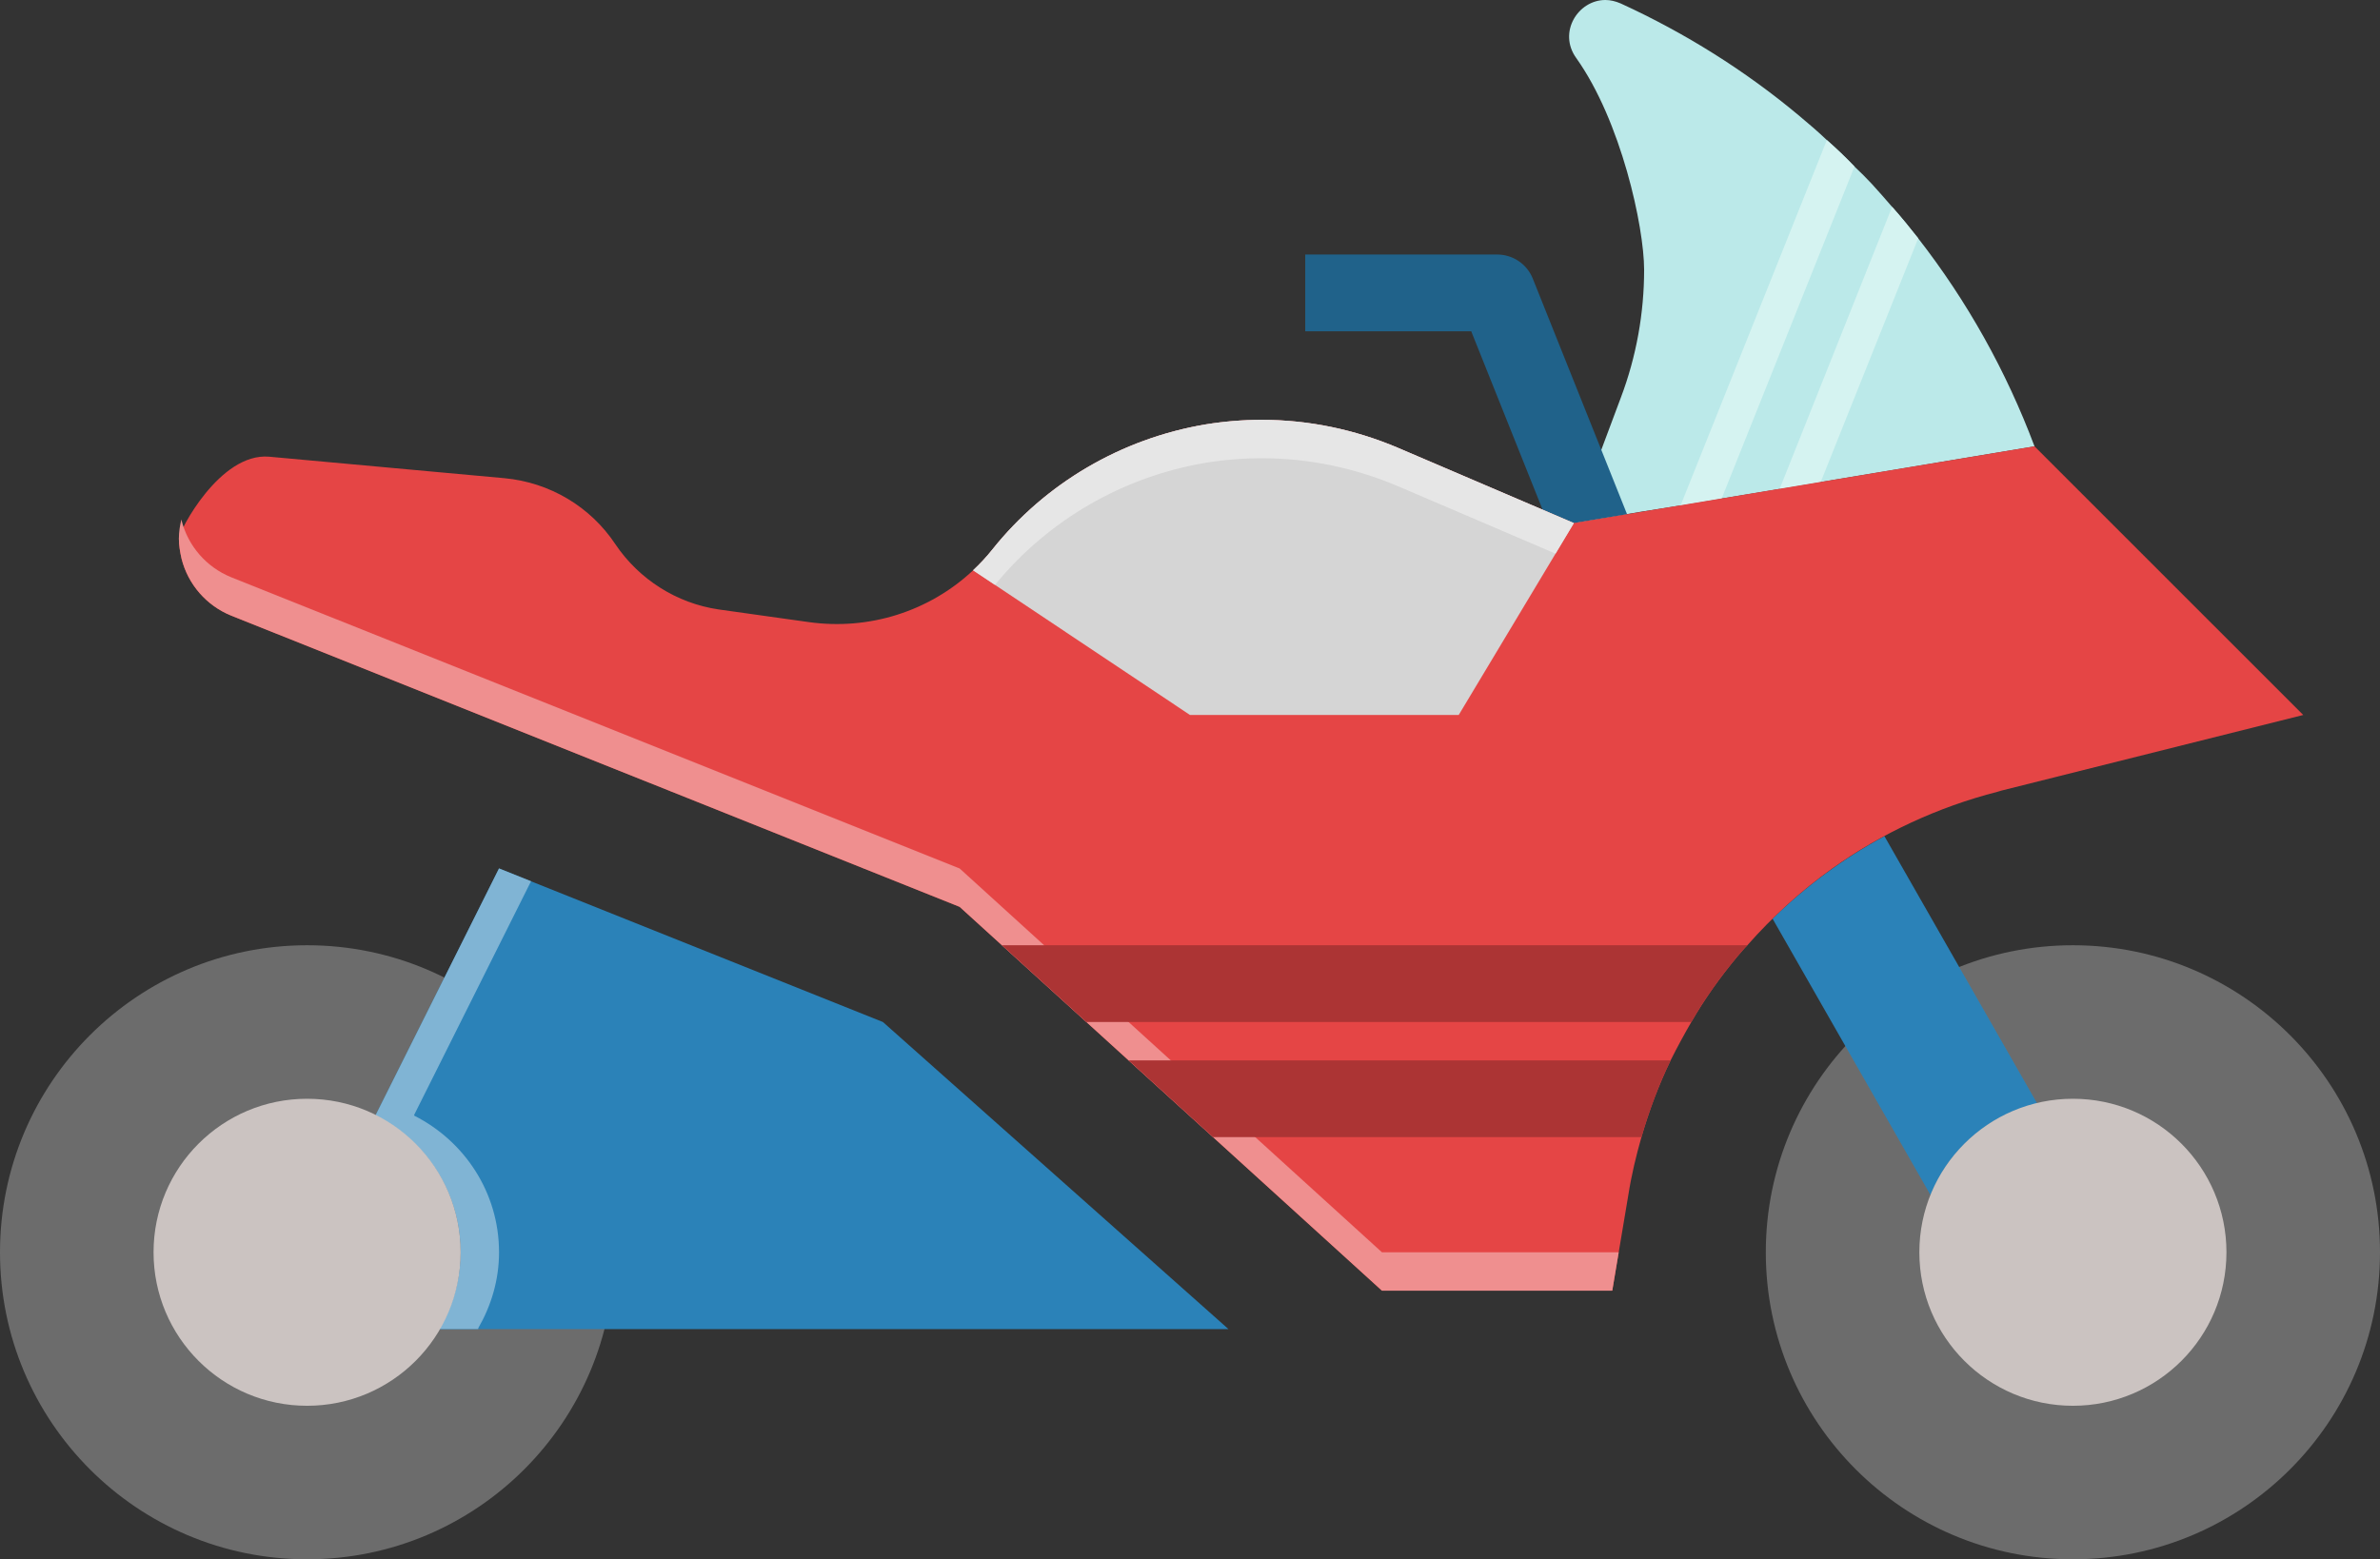
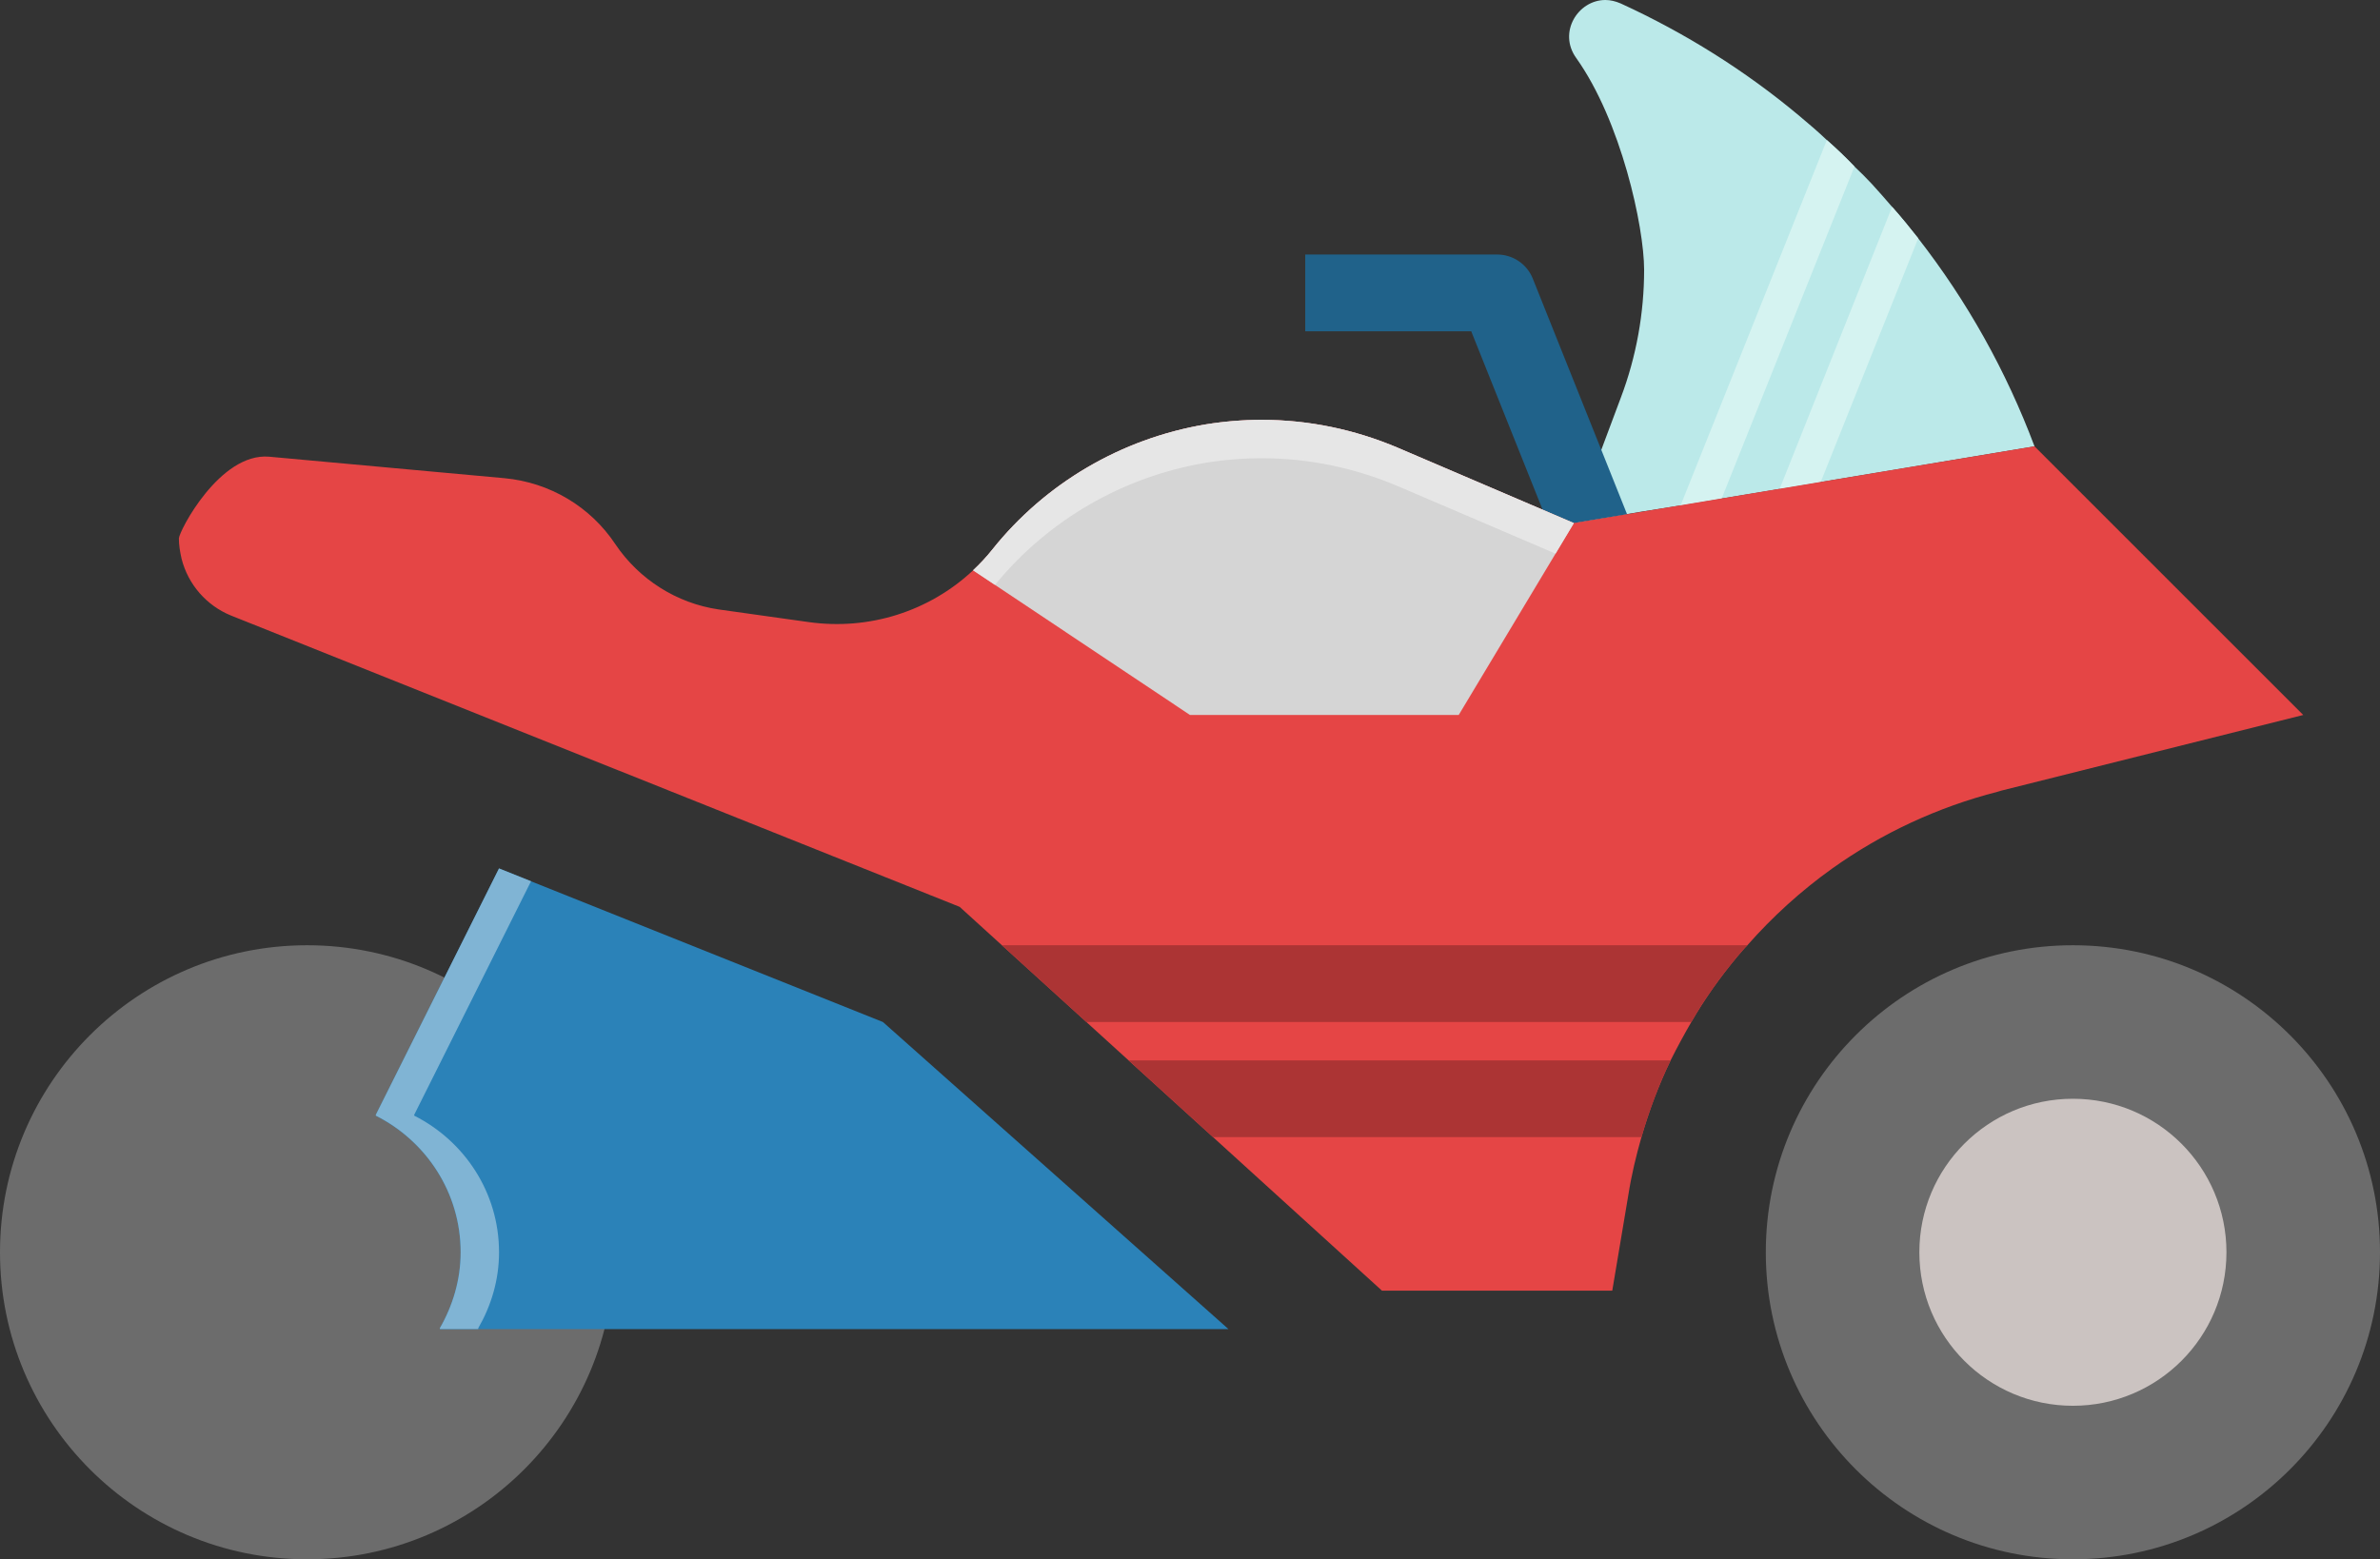
<svg xmlns="http://www.w3.org/2000/svg" id="Transport" viewBox="0 0 310 203.15">
  <rect x="0" y="0" width="310" height="203.15" fill="#333333" stroke="none" />
  <defs>
    <style>
      .cls-1 {
        fill: #6c6c6c;
      }

      .cls-2 {
        fill: #20628a;
      }

      .cls-3 {
        fill: #d5f3f1;
      }

      .cls-4 {
        fill: #80b4d4;
      }

      .cls-5 {
        fill: #cbc3c1;
      }

      .cls-6 {
        fill: #e54545;
      }

      .cls-7 {
        fill: #e6e6e6;
      }

      .cls-8 {
        fill: #ef8f8f;
      }

      .cls-9 {
        fill: #2b82b8;
      }

      .cls-10 {
        fill: #ac3434;
      }

      .cls-11 {
        fill: #d5d5d5;
      }

      .cls-12 {
        fill: #bbe9e9;
      }
    </style>
  </defs>
  <path class="cls-1" d="m310,163.15c0,22.09-17.91,40-40,40-22.09,0-40-17.91-40-40,0-22.09,17.91-40,40-40,22.09,0,40,17.91,40,40Z" />
  <path class="cls-1" d="m80,163.15c0,22.09-17.91,40-40,40-22.09,0-40-17.91-40-40,0-22.09,17.91-40,40-40,22.09,0,40,17.91,40,40Z" />
  <path class="cls-12" d="m265,58.15l-27.85,4.65-5.35.9-7.55,1.25-5.35.9-5.35.85-8.55,1.45,6.1-16.3c2.05-5.4,3.05-11.1,3.05-16.7s-3-19.4-8.85-27.6C202.9,4.2,205.55,0,209.1,0c.65,0,1.3.15,2,.45,8.4,3.85,16.2,8.75,23.15,14.55,1.25,1.05,2.5,2.1,3.7,3.25,1.25,1.1,2.45,2.25,3.6,3.45.8.75,1.55,1.5,2.25,2.25.9,1,1.8,2,2.65,3,1.2,1.35,2.3,2.7,3.4,4.1,6.35,8.15,11.45,17.25,15.15,27.1Z" />
  <path class="cls-3" d="m241.55,21.7l-17.3,43.25-5.35.9,19.05-47.6c1.25,1.1,2.45,2.25,3.6,3.45Z" />
  <path class="cls-3" d="m249.85,31.05l-12.7,31.75-5.35.9,14.65-36.75c1.2,1.35,2.3,2.7,3.4,4.1Z" />
-   <path class="cls-9" d="m230.88,119.69l20.58,36.02c2.39-5.95,7.54-10.44,13.88-11.96l-19.89-34.81c-5.33,2.88-10.23,6.5-14.57,10.75Z" />
  <path class="cls-2" d="m200.92,66.4l4.08,1.75,6.93-1.15-12.28-30.7c-.76-1.9-2.6-3.14-4.64-3.14h-25s0,10,0,10h21.62l9.3,23.25Z" />
  <path class="cls-6" d="m300,93.15l-39.3,9.85c-.15.05-.35.1-.5.15-7.8,2-15.1,5.4-21.55,10-4.05,2.9-7.75,6.25-11.05,10-.45.45-.85.95-1.25,1.4-2.25,2.7-4.3,5.55-6.05,8.6-.95,1.65-1.85,3.3-2.7,5-1.55,3.2-2.8,6.55-3.8,10-.7,2.45-1.3,4.95-1.7,7.5l-2.1,12.5h-30s-22-20-22-20l-11-10-5.5-5-11-10-5.5-5-37.5-15-57.4-22.95c-3.2-1.3-5.6-4.05-6.45-7.4-.2-.9-.35-1.75-.35-2.65s5.3-11.2,11.75-10.65l30.65,2.8c5.9.55,11.2,3.7,14.45,8.6,3.1,4.6,8,7.7,13.45,8.5l11.75,1.65c7.85,1.1,15.7-1.4,21.4-6.75.9-.85,1.75-1.75,2.5-2.7,6.9-8.65,16.8-14.45,27.75-16.3,2.45-.4,4.9-.6,7.35-.6,6.1,0,12.1,1.25,17.75,3.65l22.9,9.8,60-10,35,35Z" />
-   <path class="cls-8" d="m180,163.15l-22-20-11-10-5.5-5-11-10-5.5-5-37.5-15-57.4-22.95c-3.2-1.3-5.6-4.05-6.45-7.4-.01-.05,0-.09-.02-.14-.2.81-.33,1.64-.33,2.49,0,.9.15,1.75.35,2.65.85,3.35,3.25,6.1,6.45,7.4l57.4,22.95,37.5,15,5.5,5,11,10,5.5,5,11,10,22,20h30l.84-5h-30.84Z" />
  <path class="cls-10" d="m217.6,138.15c-1.55,3.2-2.8,6.55-3.8,10h-55.8s-11-10-11-10h70.6Z" />
  <path class="cls-11" d="m205,68.15l-15,25h-35l-28.25-18.85c.9-.85,1.75-1.75,2.5-2.7,6.9-8.65,16.8-14.45,27.75-16.3,2.45-.4,4.9-.6,7.35-.6,6.1,0,12.1,1.25,17.75,3.65l22.9,9.8Z" />
  <path class="cls-7" d="m157,60.3c2.45-.4,4.9-.6,7.35-.6,6.1,0,12.1,1.25,17.75,3.65l20.51,8.78,2.39-3.98-22.9-9.8c-5.65-2.4-11.65-3.65-17.75-3.65-2.45,0-4.9.2-7.35.6-10.95,1.85-20.85,7.65-27.75,16.3-.75.95-1.6,1.85-2.5,2.7l2.85,1.9c6.88-8.42,16.63-14.08,27.4-15.9Z" />
  <path class="cls-10" d="m227.6,123.15c-.45.45-.85.95-1.25,1.4-2.25,2.7-4.3,5.55-6.05,8.6h-78.8s-11-10-11-10h97.1Z" />
  <path class="cls-9" d="m115,133.15l-50-20-16.06,32.12.03.1c6.52,3.3,11.03,9.98,11.03,17.79,0,3.62-1.04,6.98-2.72,9.91l.03.09h102.7s-45-40-45-40Z" />
  <path class="cls-4" d="m65,163.15c0-7.8-4.51-14.49-11.03-17.79l-.03-.1,15.23-30.45-4.17-1.67-16.06,32.12.03.1c6.52,3.3,11.03,9.98,11.03,17.79,0,3.62-1.04,6.98-2.72,9.91l.03.09h5l-.03-.09c1.69-2.93,2.72-6.28,2.72-9.91Z" />
-   <path class="cls-5" d="m60,163.15c0,11.05-8.95,20-20,20-11.05,0-20-8.95-20-20,0-11.05,8.95-20,20-20,11.05,0,20,8.95,20,20Z" />
  <circle class="cls-5" cx="270" cy="163.15" r="20" />
</svg>